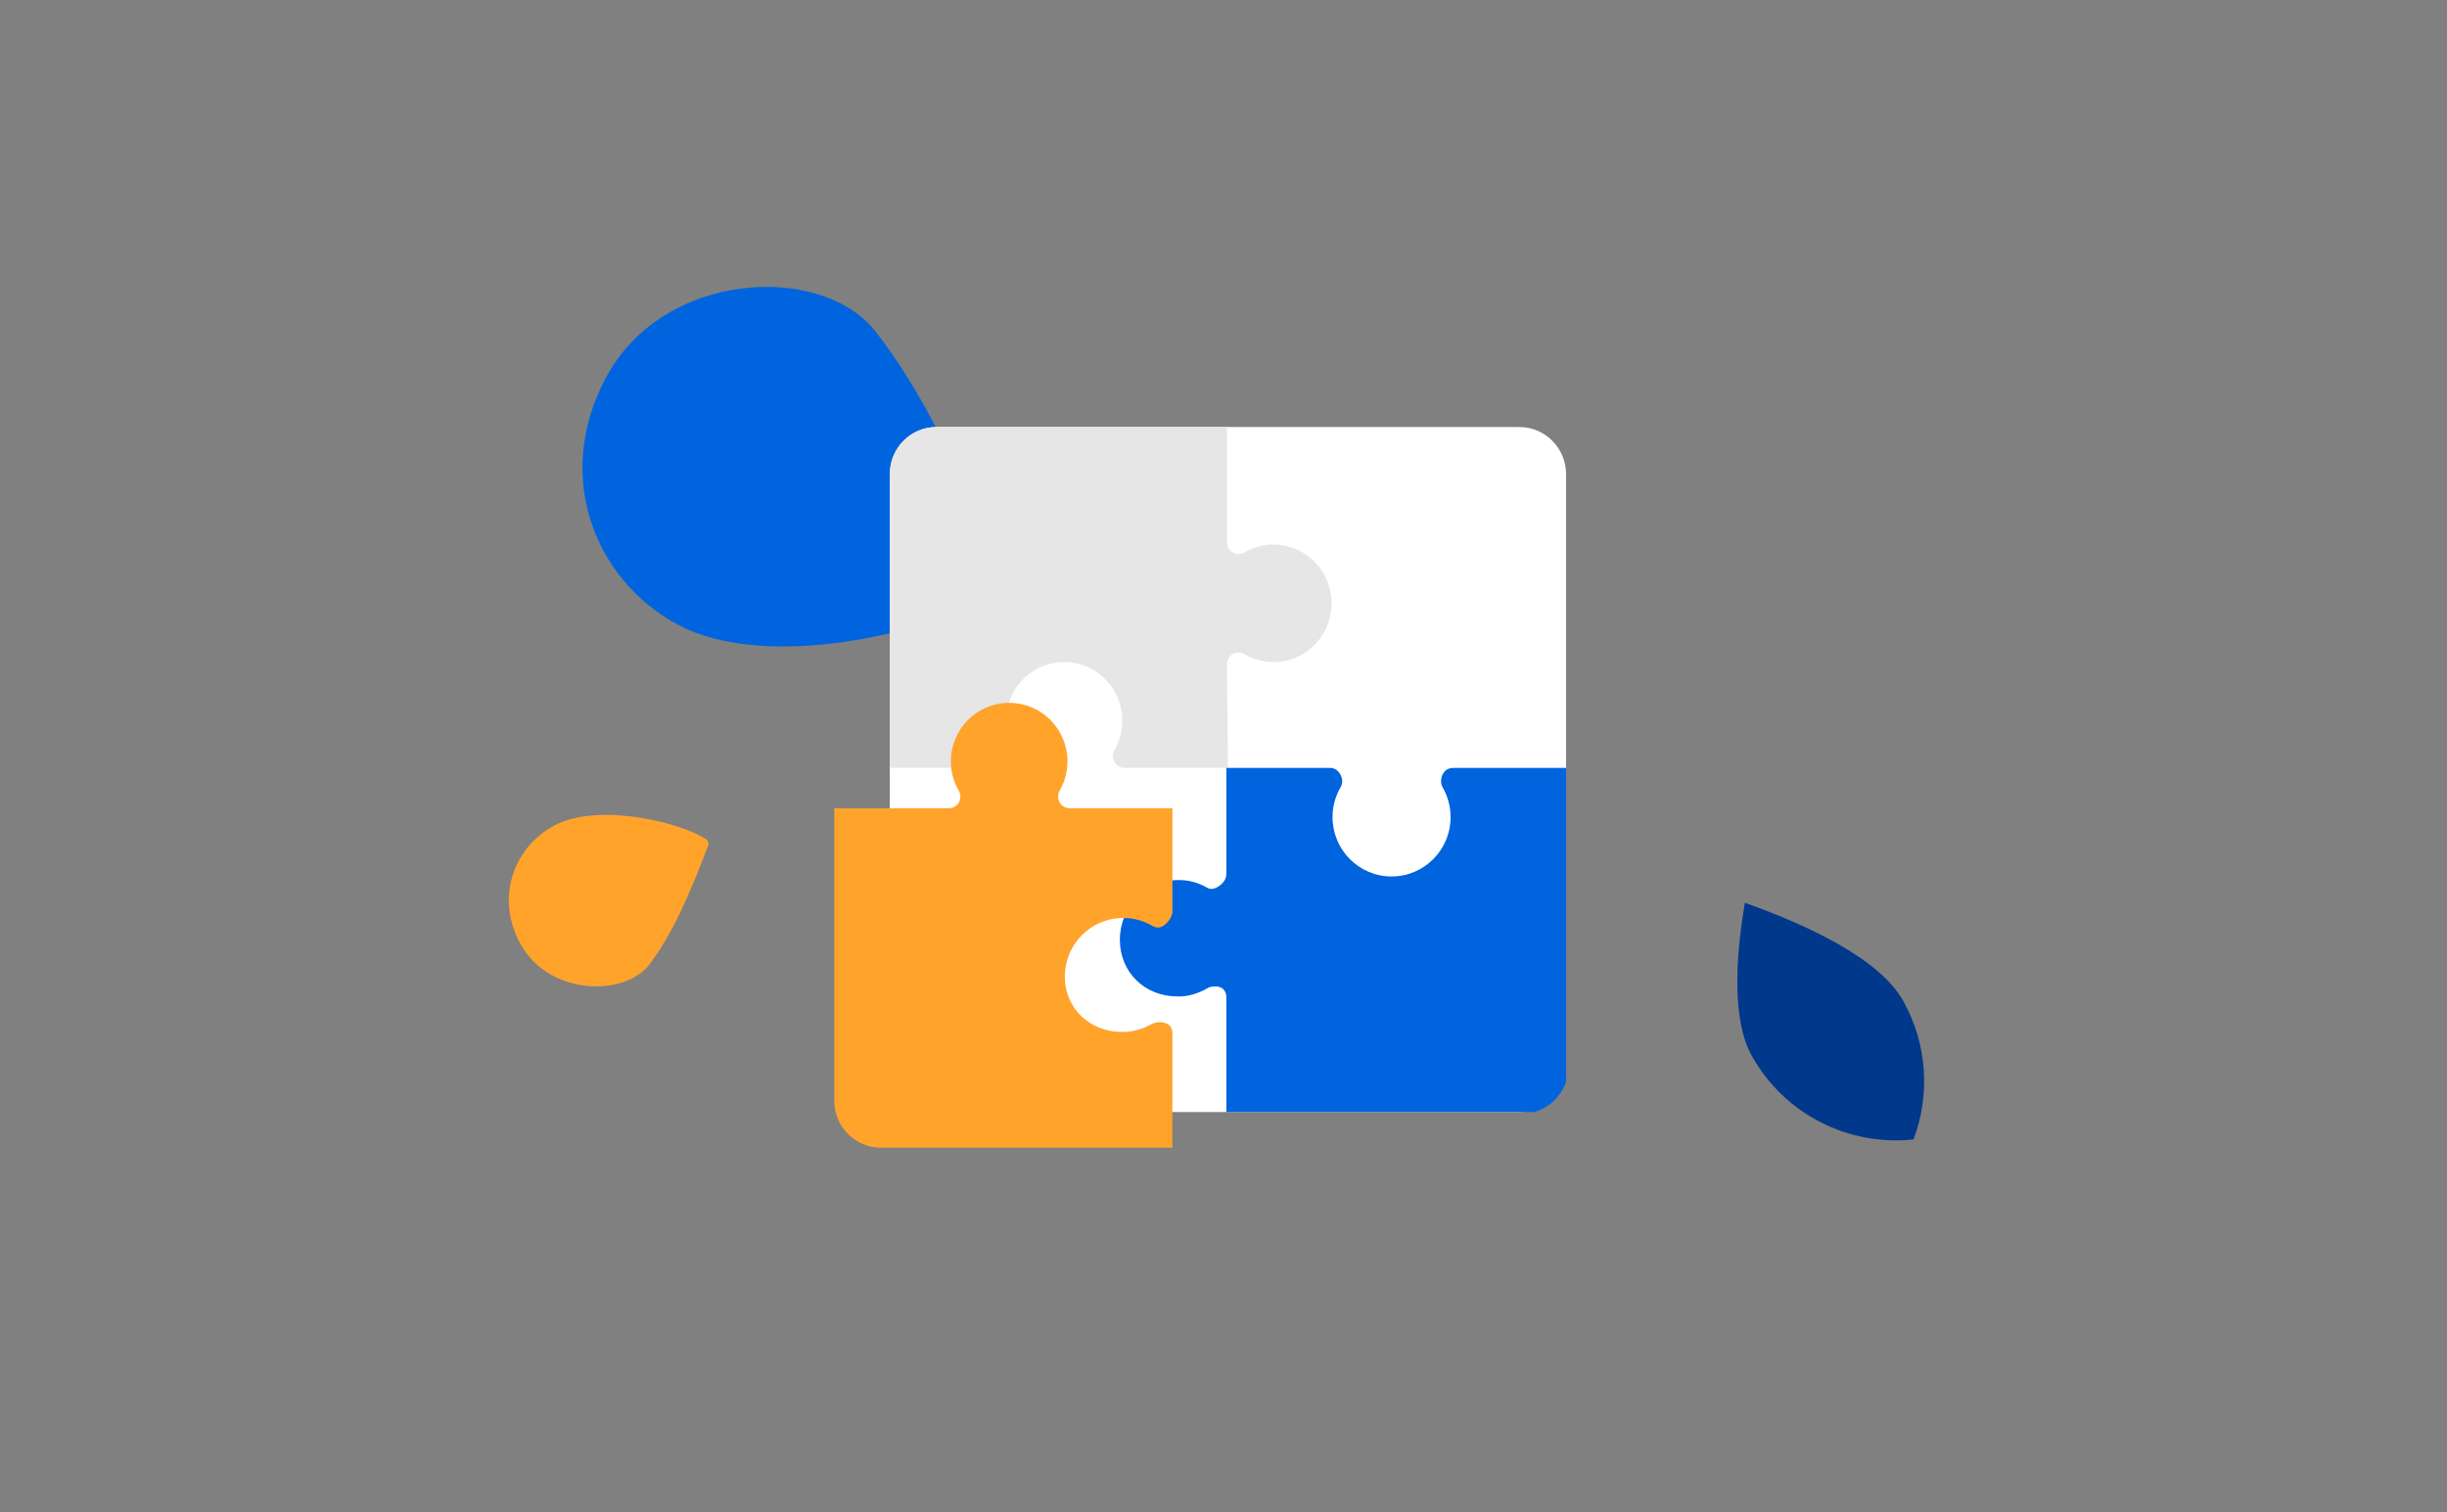
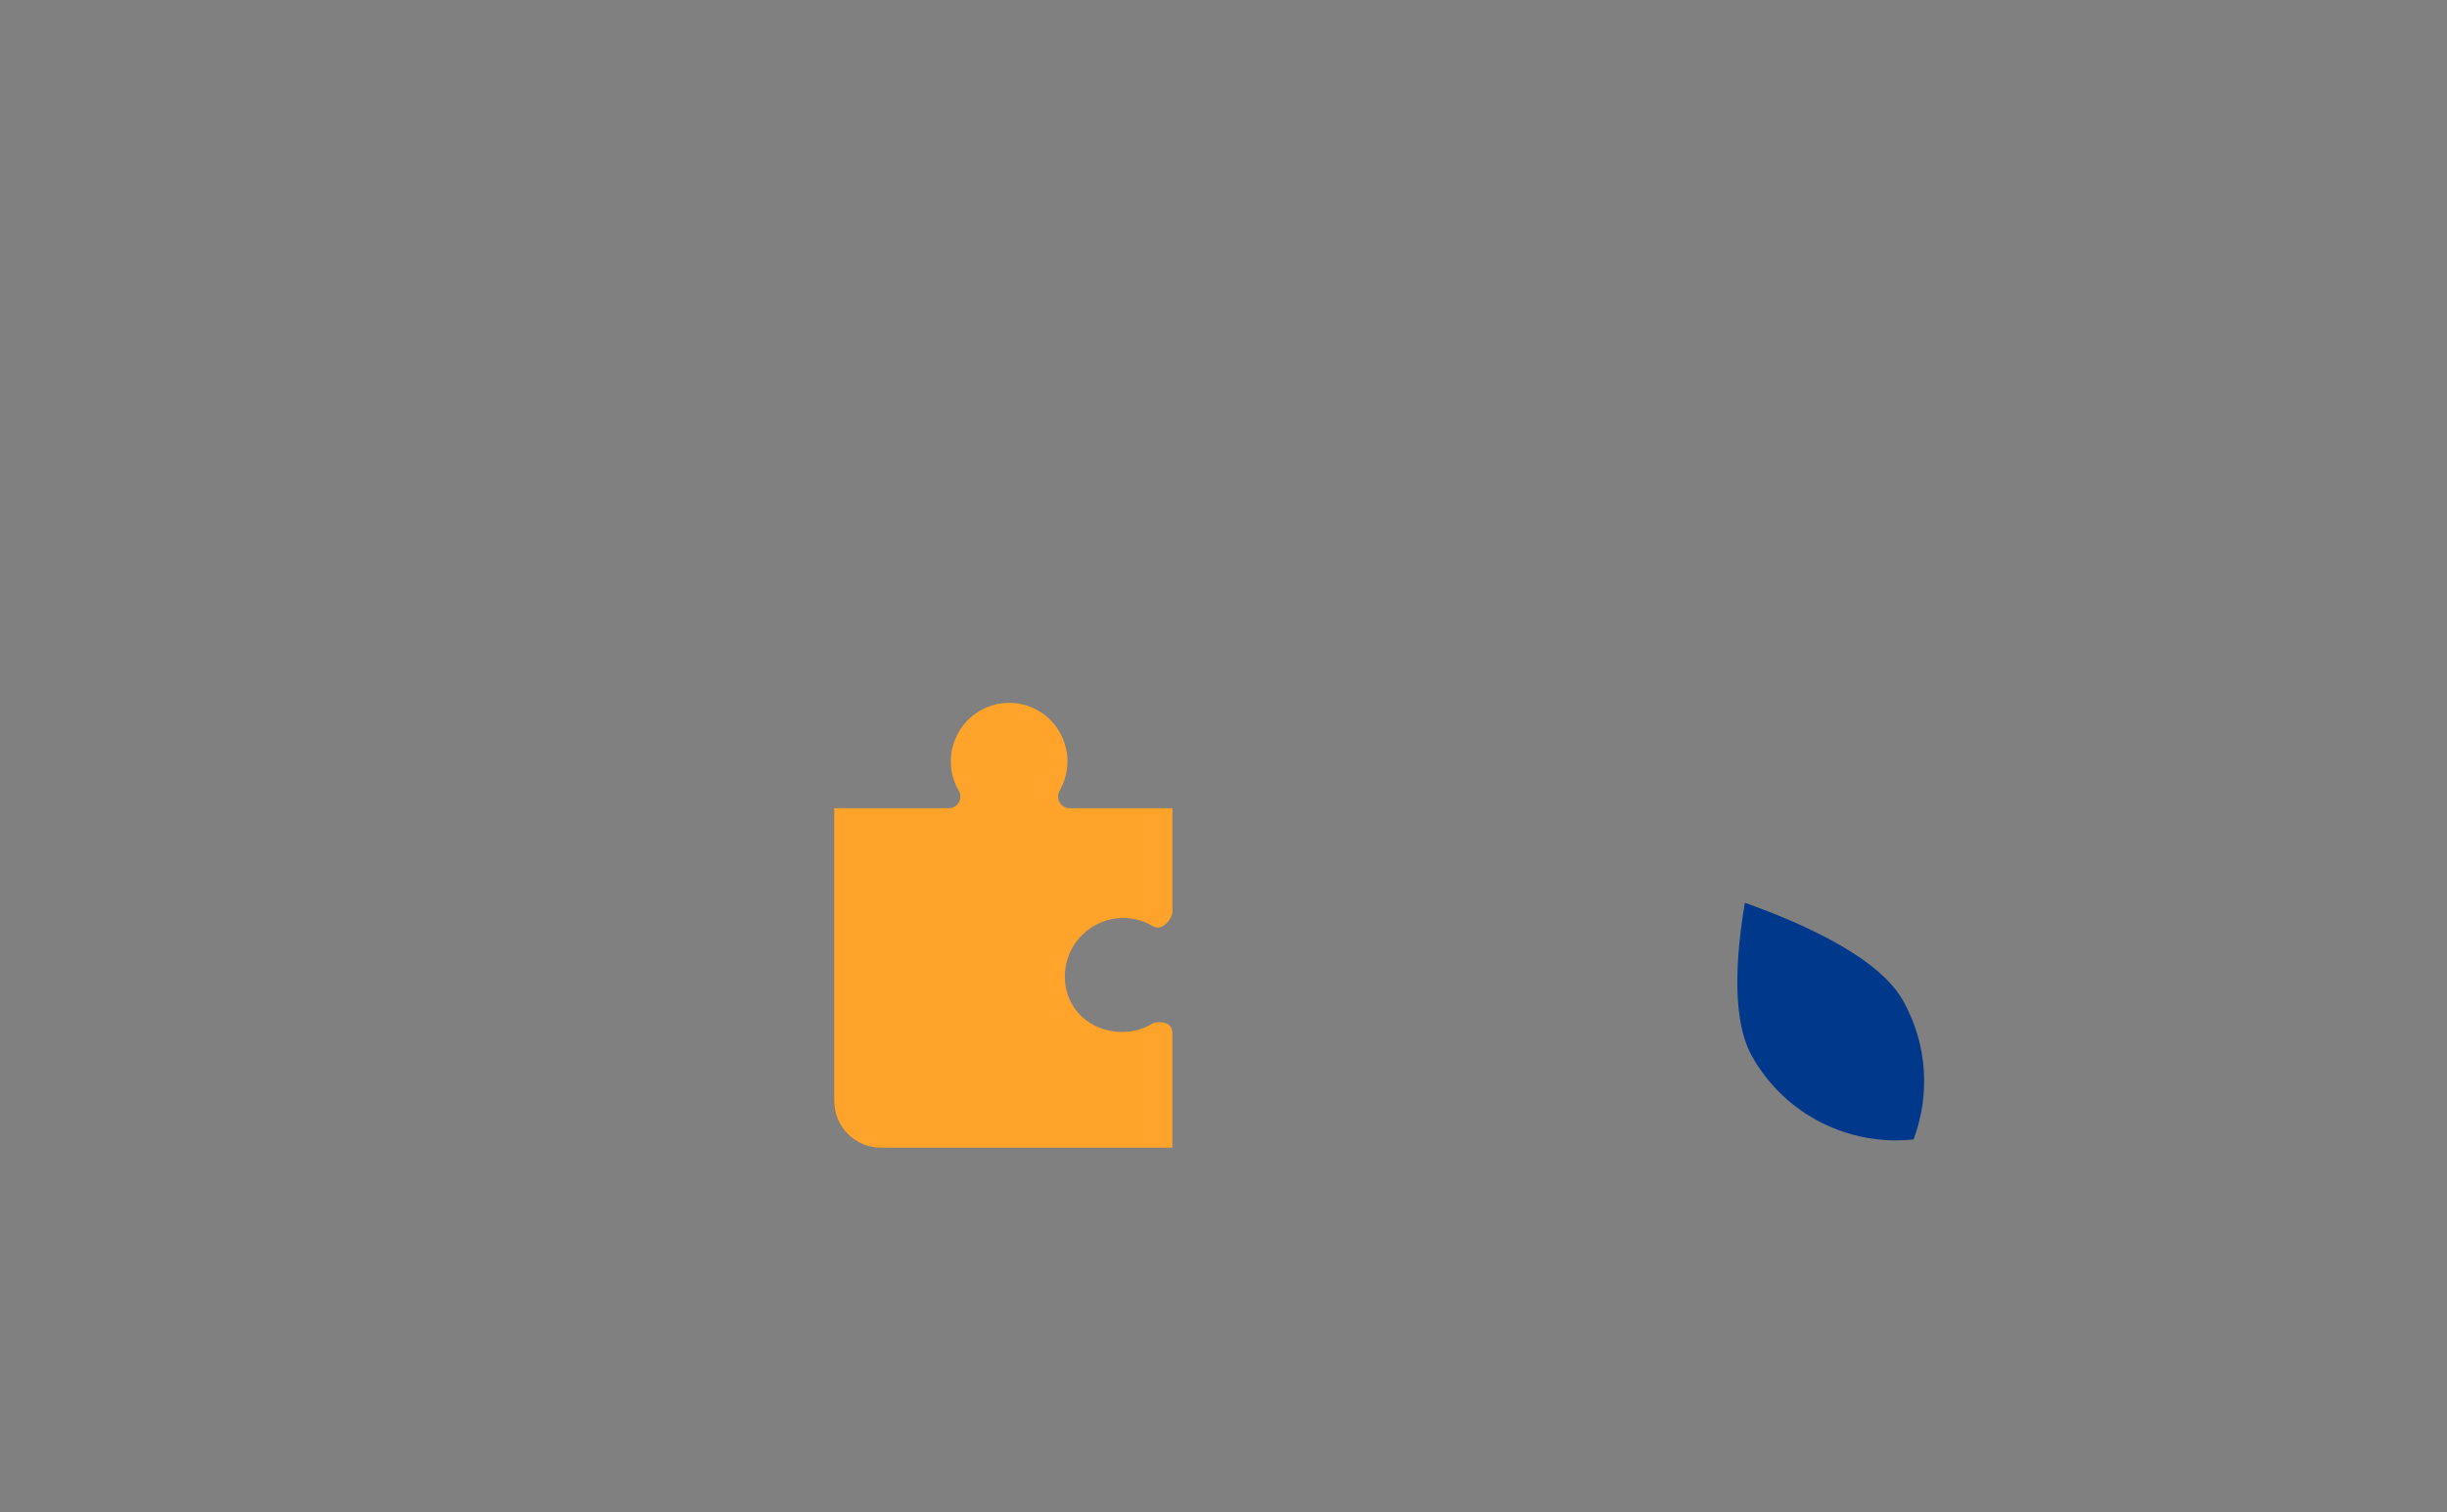
<svg xmlns="http://www.w3.org/2000/svg" width="275" height="170" viewBox="0 0 275 170" fill="none">
  <rect x="0" y="0" width="275" height="170" fill="#808080" stroke="none" />
  <path d="M196.092 101.475C203.11 103.969 211.223 107.743 213.88 112.492C216.655 117.453 216.904 123.14 215.049 128.074C207.885 128.845 200.62 125.376 196.88 118.691C194.661 114.724 195.015 107.871 196.092 101.475Z" fill="#00388B" />
-   <path d="M72.918 108.492C75.507 105.096 77.429 100.722 79.571 95.076C79.675 94.802 79.599 94.493 79.354 94.332C76.552 92.486 67.734 90.256 62.641 92.608C57.939 94.869 55.42 100.778 58.604 106.293C61.788 111.808 70.022 112.074 72.918 108.492Z" fill="#FFA32B" />
-   <path d="M98.191 37.001C103.695 43.945 107.871 52.921 112.525 64.49C112.85 65.3 112.632 66.232 111.896 66.702C105.718 70.643 87.82 75.381 77.255 70.743C67.3 66.184 61.778 53.884 68.242 42.185C74.705 30.485 91.972 29.6 98.191 37.001Z" fill="#0064DE" />
  <g clip-path="url(#clip0_662_6093)">
-     <path d="M170.759 48H105.241C102.347 48 100 50.377 100 53.31V119.69C100 122.622 102.347 125 105.241 125H170.759C173.653 125 176 122.622 176 119.69V53.31C176 50.377 173.653 48 170.759 48Z" fill="white" />
-     <path d="M143.11 74.417C141.968 74.422 140.843 74.117 139.857 73.533C139.25 73.152 138.454 73.341 138.078 73.954C137.956 74.153 137.889 74.382 137.885 74.616L138 86.305H126.389C125.668 86.311 125.078 85.724 125.072 84.995C125.071 84.774 125.124 84.558 125.226 84.364C127.055 81.22 126.016 77.173 122.907 75.324C119.797 73.475 115.794 74.525 113.965 77.669C113.374 78.685 113.063 79.843 113.064 81.023C113.059 82.178 113.361 83.315 113.939 84.313C114.315 84.926 114.129 85.731 113.522 86.111C113.325 86.235 113.099 86.302 112.867 86.306H100V53.283C100 50.365 102.339 48 105.226 48H137.885V54.472V60.945C137.879 61.674 138.46 62.27 139.181 62.276C139.399 62.277 139.613 62.224 139.804 62.12C142.915 60.271 146.917 61.322 148.746 64.465C150.575 67.61 149.536 71.656 146.427 73.505C145.421 74.104 144.276 74.418 143.109 74.417H143.11Z" fill="#E6E6E6" />
    <path d="M176.286 86.317V119.857C176.286 122.805 173.911 125.193 170.98 125.193H137.819V112.051C137.804 111.323 137.328 110.861 136.603 110.876C136.367 110.881 136.009 110.891 135.809 111.015C134.807 111.605 133.555 112.051 132.339 112.002C128.676 112.006 125.857 109.313 125.854 105.628C125.85 101.944 128.782 98.919 132.445 98.915C133.629 98.915 134.703 99.211 135.725 99.815C136.371 100.162 137.318 99.528 137.662 98.877C137.766 98.681 137.819 98.462 137.818 98.241V86.315H149.557C150.281 86.331 150.857 87.118 150.841 87.847C150.837 88.084 150.768 88.314 150.645 88.515C150.059 89.523 149.751 90.67 149.757 91.838C149.753 95.523 152.72 98.512 156.383 98.516C160.046 98.519 163.018 95.536 163.021 91.851C163.021 90.66 162.707 89.491 162.106 88.463C161.762 87.812 162.007 86.82 162.654 86.474C162.849 86.369 163.066 86.315 163.286 86.317H176.286Z" fill="#0064DE" />
  </g>
  <path d="M131.757 129L98.999 129C96.104 129 93.758 126.644 93.758 123.738L93.758 90.848L106.665 90.848C107.38 90.833 107.949 90.239 107.934 89.52C107.929 89.287 107.861 89.059 107.74 88.861C107.16 87.867 106.856 86.736 106.862 85.585C106.859 81.951 109.789 79.004 113.407 79C117.026 78.996 119.962 81.939 119.965 85.572C119.965 86.746 119.655 87.899 119.061 88.912C118.721 89.554 118.963 90.351 119.602 90.692C119.795 90.795 120.01 90.848 120.227 90.847L131.758 90.847L131.758 102.49C131.743 103.208 130.865 104.273 130.149 104.258C129.916 104.253 129.69 104.185 129.492 104.063C128.503 103.481 127.376 103.176 126.229 103.182C122.611 103.179 119.674 106.121 119.671 109.754C119.667 113.387 122.505 115.99 126.123 115.994C127.293 115.994 128.442 115.682 129.451 115.086C130.09 114.744 131.262 114.837 131.602 115.479C131.665 115.598 131.758 115.887 131.757 116.107L131.757 129Z" fill="#FFA32B" />
  <defs>
    <clipPath id="clip0_662_6093">
-       <rect width="76" height="77" fill="white" transform="translate(100 48)" />
-     </clipPath>
+       </clipPath>
  </defs>
</svg>